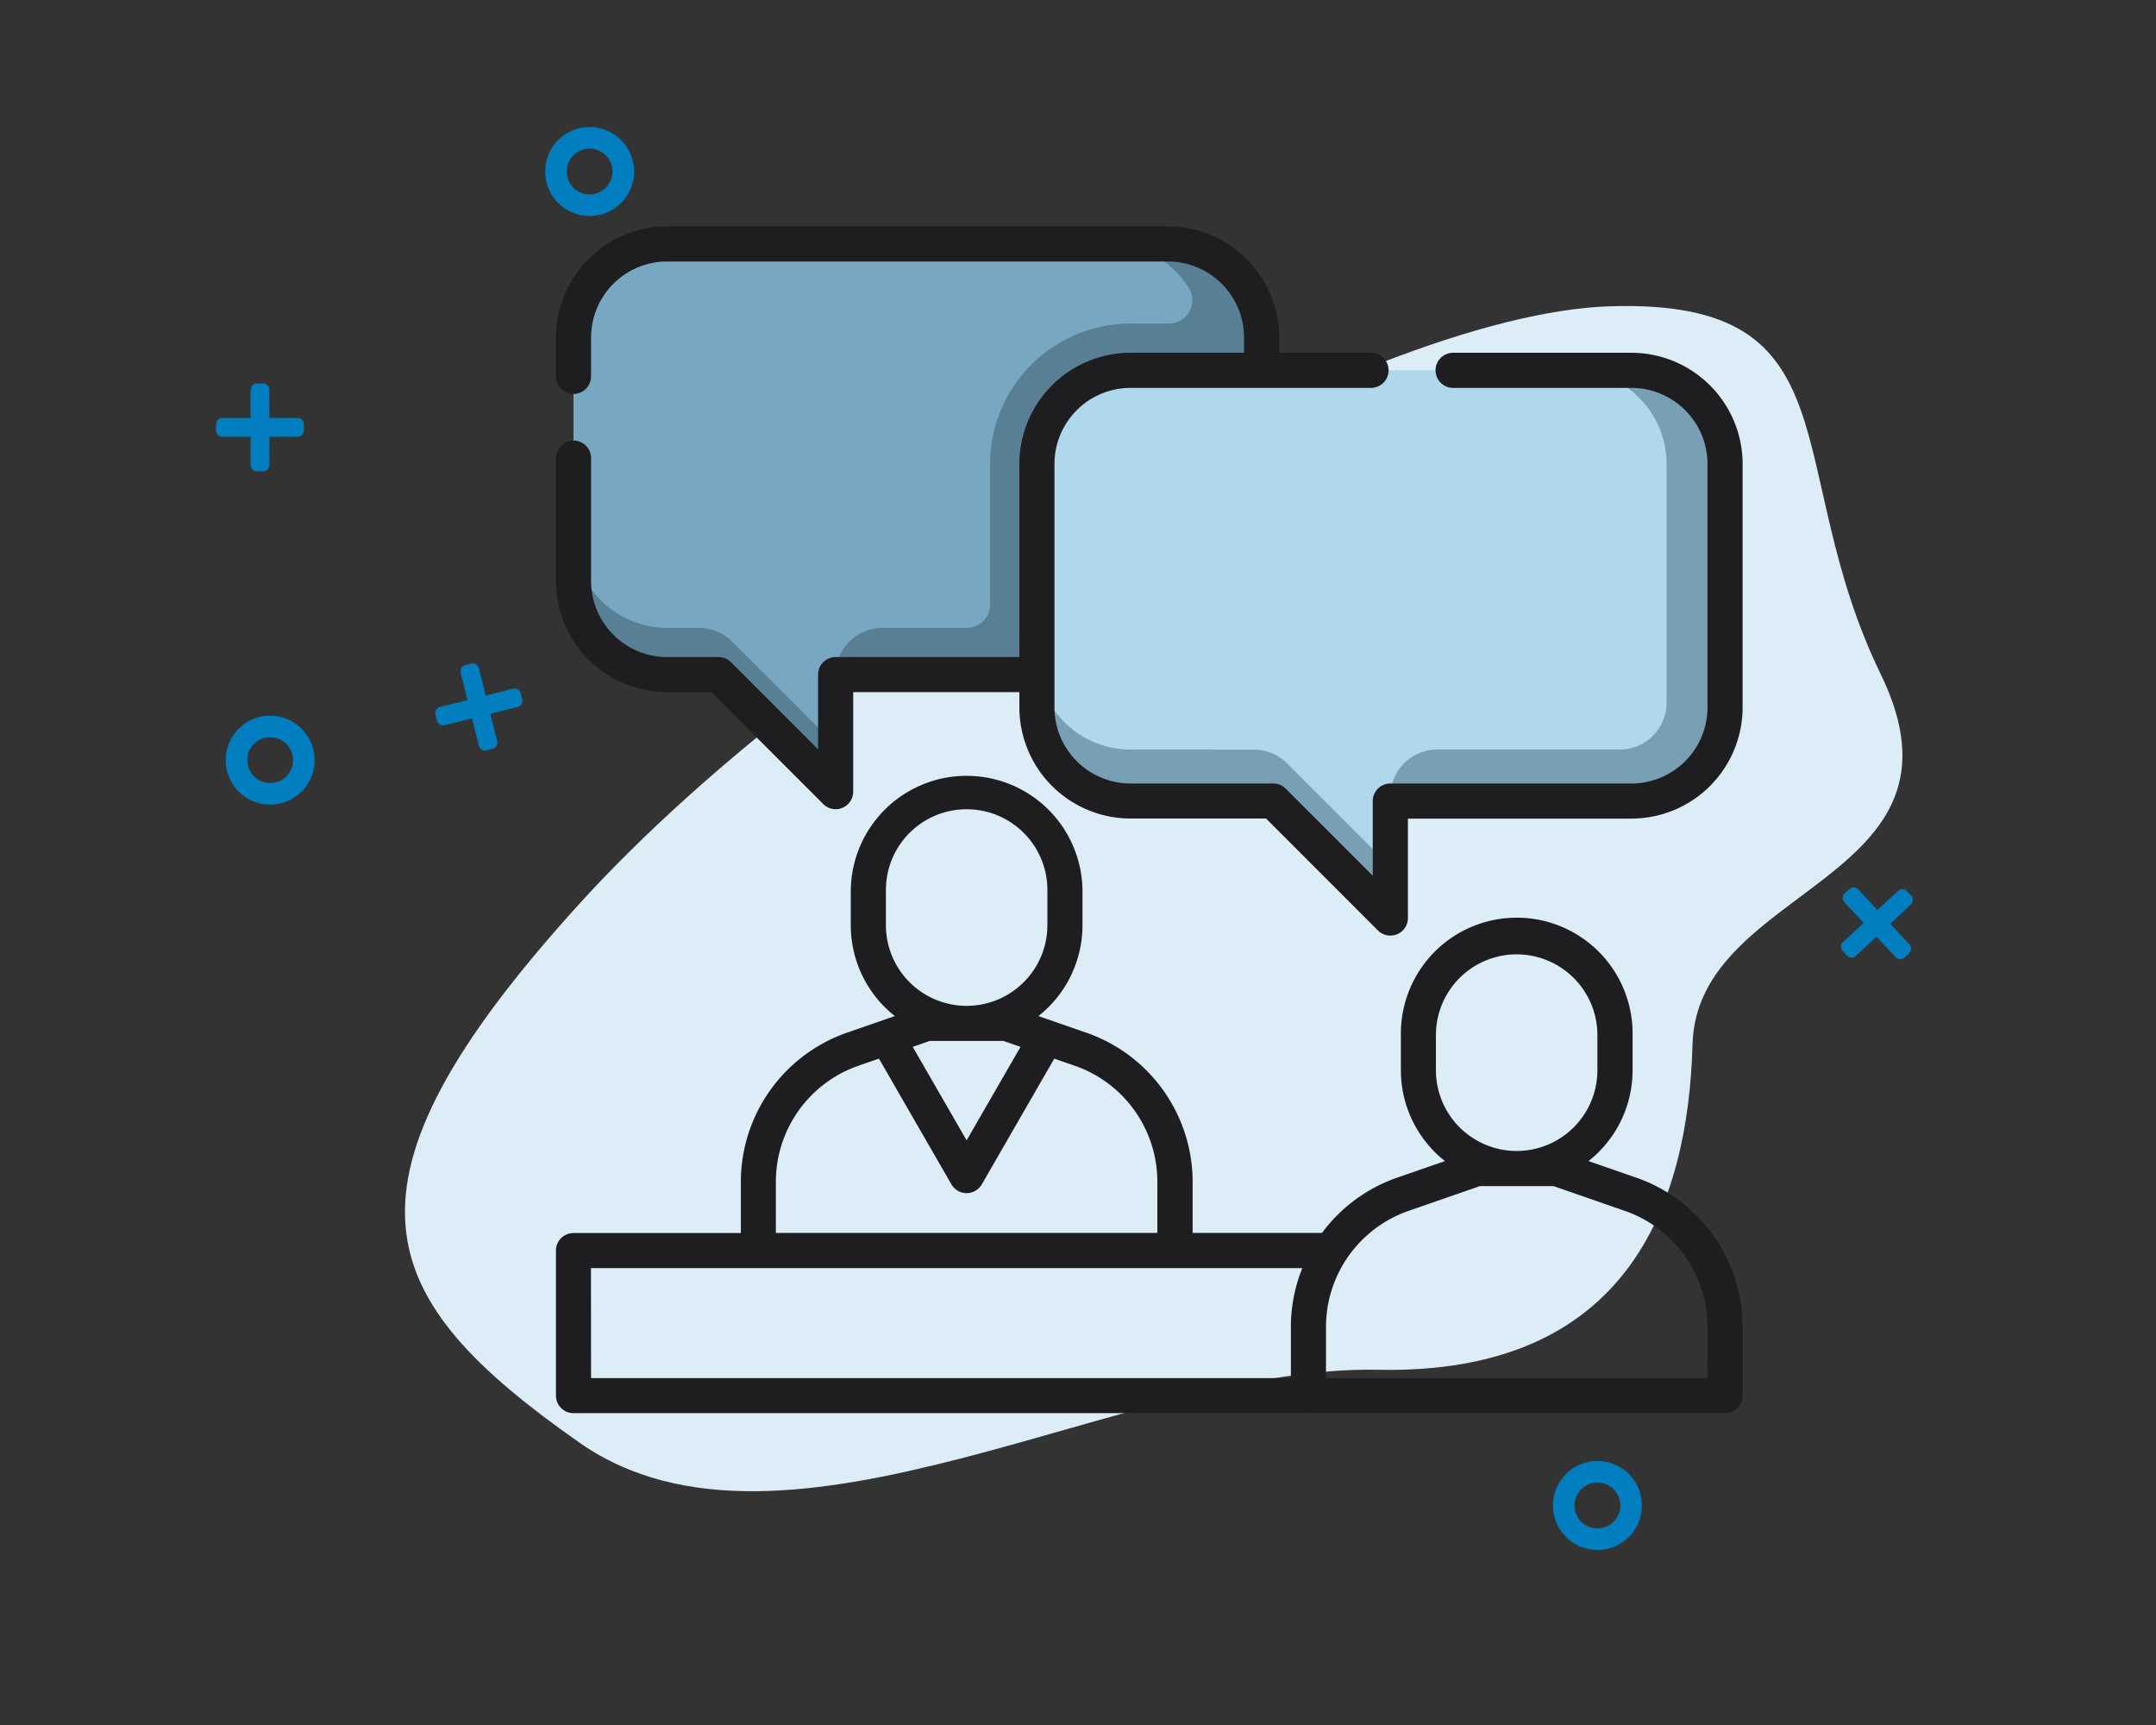
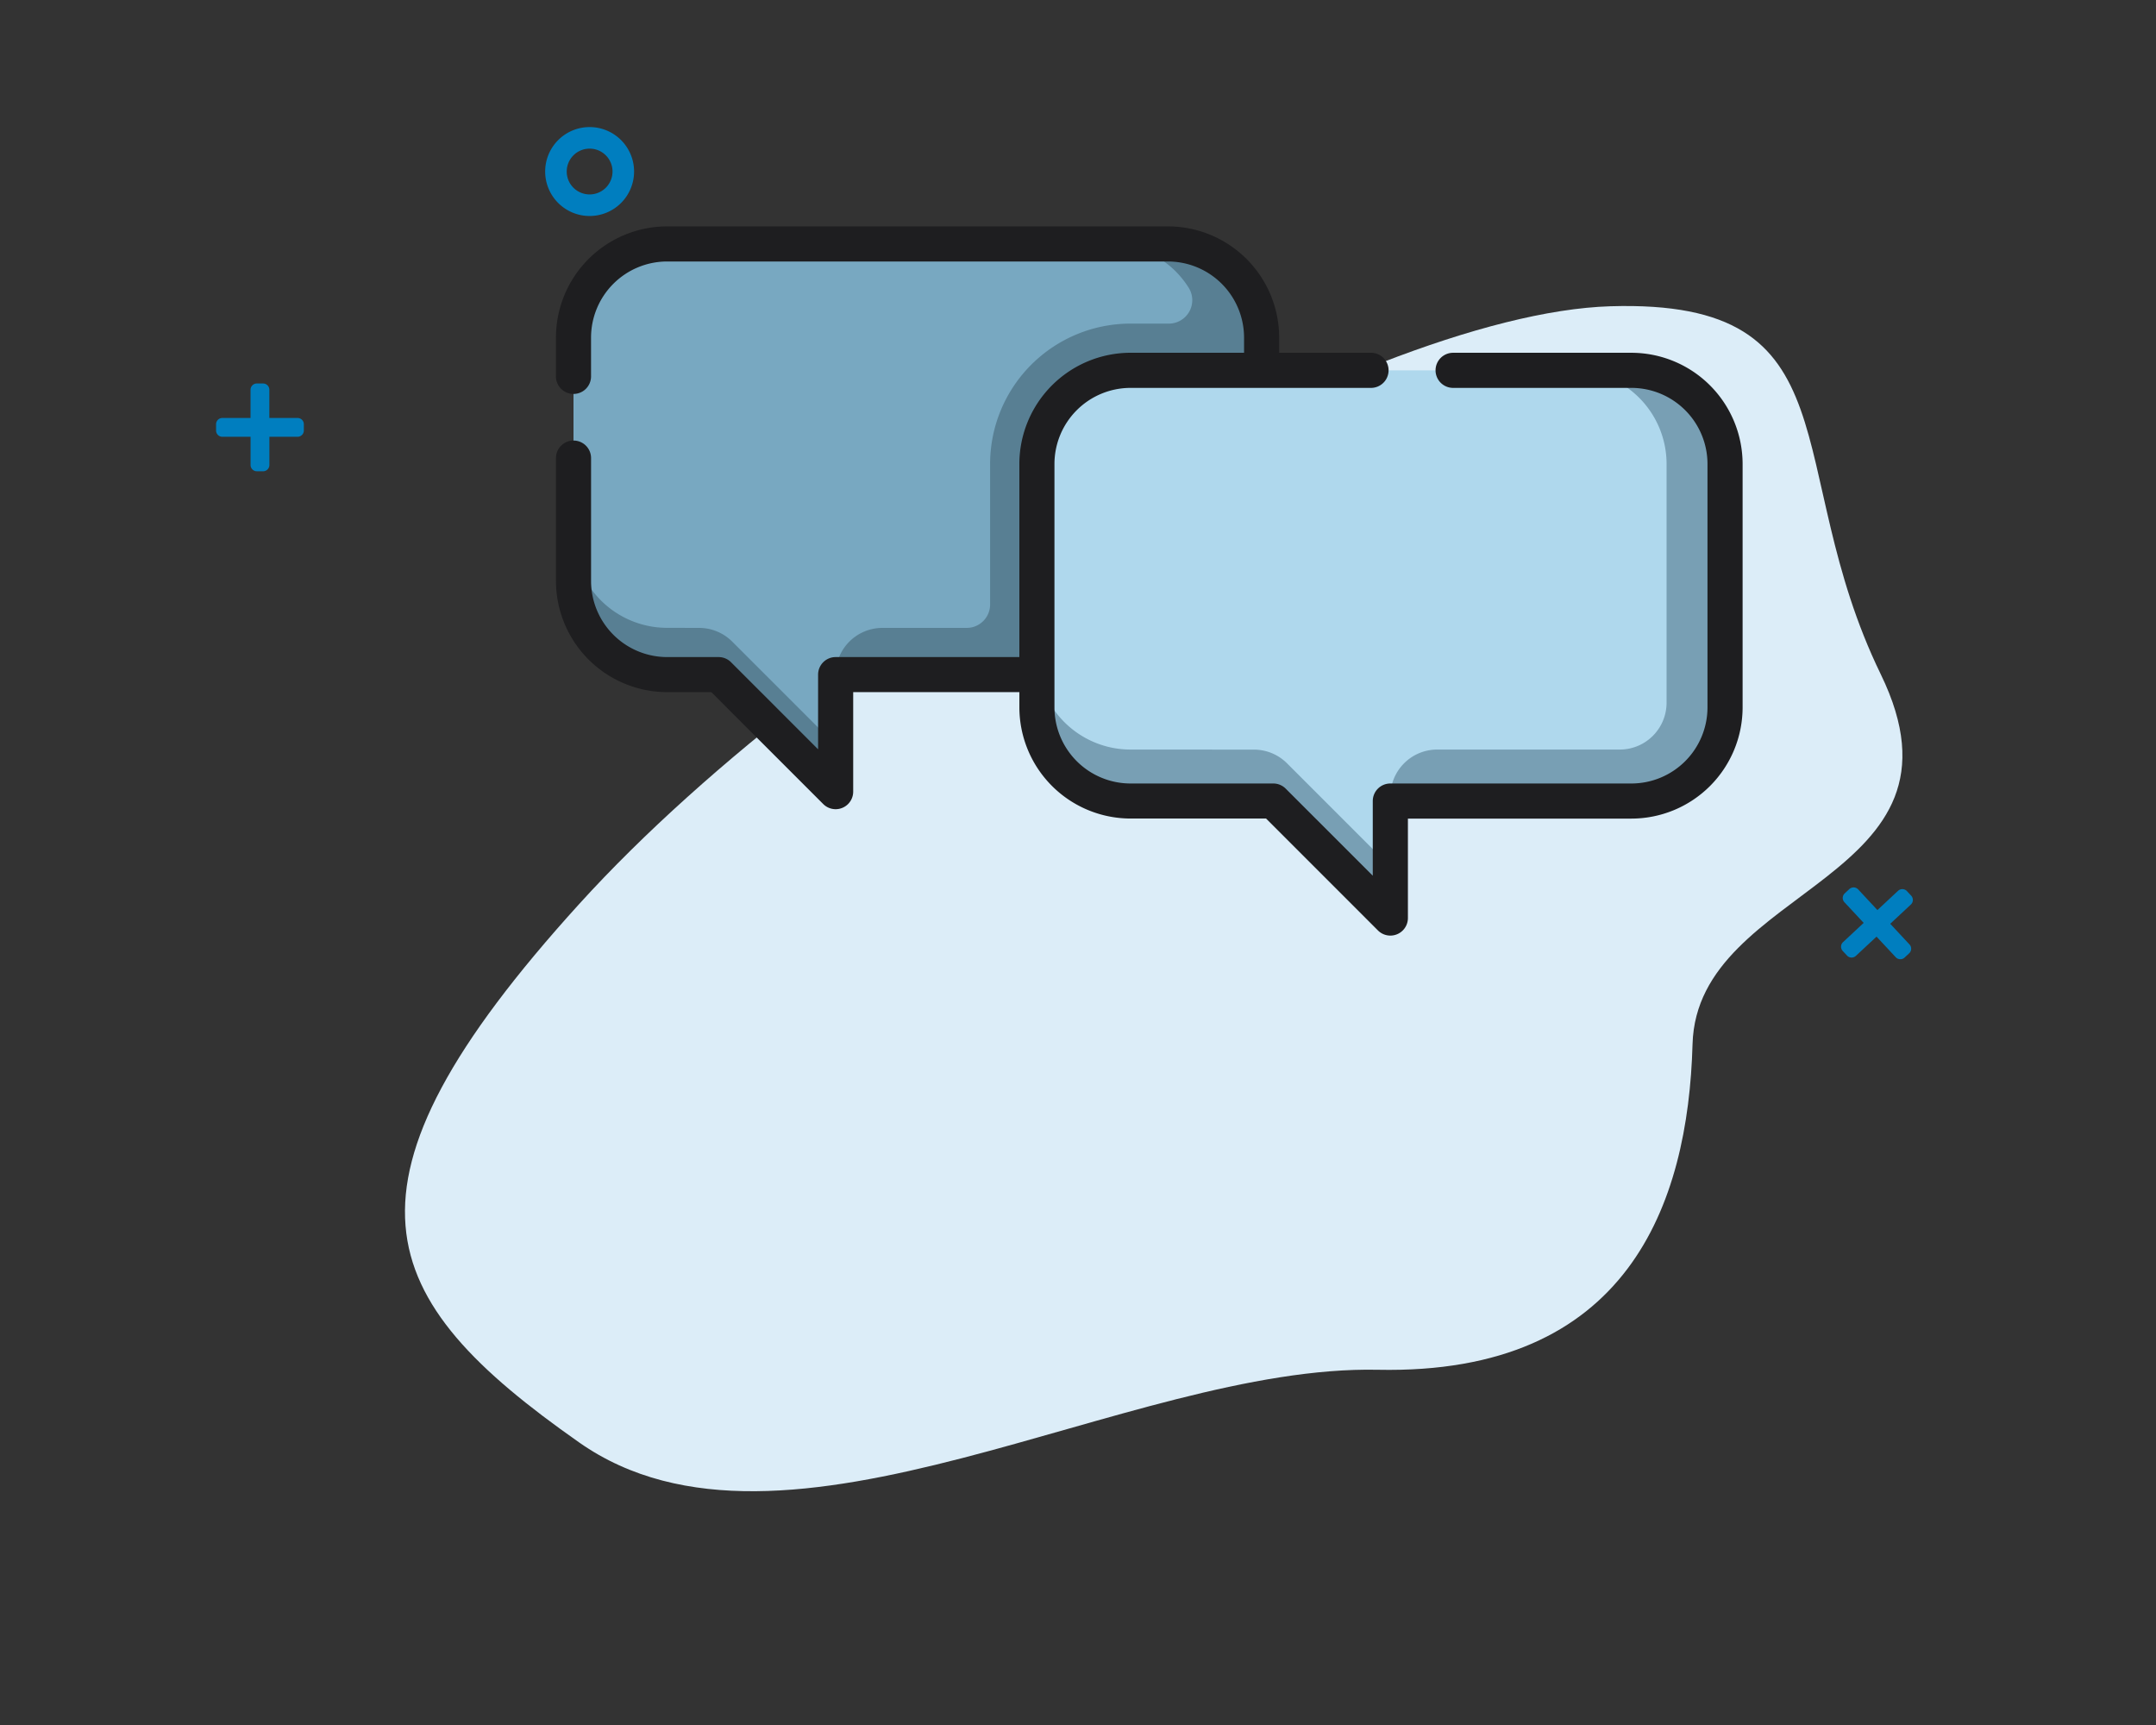
<svg xmlns="http://www.w3.org/2000/svg" width="100" height="80" viewBox="0 0 100 80">
  <rect x="0" y="0" width="100" height="80" fill="#333333" stroke="none" />
  <g id="Group_86585" data-name="Group 86585" transform="translate(-277 -1773)">
-     <rect id="Rectangle_31" data-name="Rectangle 31" width="100" height="80" rx="6" transform="translate(277 1773)" fill="none" />
    <g id="Group_37336" data-name="Group 37336" transform="translate(287.022 1779.393)">
      <path id="Path_38754" data-name="Path 38754" d="M52.068.148C63.487-1.2,60.536,6.86,66.047,16.054s-7.643,10.437-7.2,17.854S57.2,49.453,45.617,50.223,19.094,62.64,9.016,56.811-3.923,46.094,6.84,31.929,40.649,1.5,52.068.148Z" transform="translate(12.814 3.125) rotate(5)" fill="#dcedf8" />
-       <path id="Icon_awesome-circle" data-name="Icon awesome-circle" d="M2.125.563A1.562,1.562,0,1,0,3.687,2.125,1.562,1.562,0,0,0,2.125.563Z" transform="translate(0.383 26.735)" fill="none" stroke="#007ebf" stroke-width="1" />
-       <path id="Icon_awesome-circle-2" data-name="Icon awesome-circle" d="M2.125.563A1.562,1.562,0,1,0,3.687,2.125,1.562,1.562,0,0,0,2.125.563Z" transform="translate(61.945 61.302)" fill="none" stroke="#007ebf" stroke-width="1" />
      <path id="Icon_awesome-circle-3" data-name="Icon awesome-circle" d="M2.125.563A1.562,1.562,0,1,0,3.687,2.125,1.562,1.562,0,0,0,2.125.563Z" transform="translate(15.201 -0.563)" fill="none" stroke="#007ebf" stroke-width="1" />
      <path id="Icon_awesome-plus" data-name="Icon awesome-plus" d="M3.78,3.849H2.471V2.541a.291.291,0,0,0-.291-.291H1.89a.291.291,0,0,0-.291.291V3.849H.291A.291.291,0,0,0,0,4.14v.291a.291.291,0,0,0,.291.291H1.6V6.03a.291.291,0,0,0,.291.291h.291a.291.291,0,0,0,.291-.291V4.721H3.78a.291.291,0,0,0,.291-.291V4.14A.291.291,0,0,0,3.78,3.849Z" transform="translate(0 9.142)" fill="#007ebf" />
-       <path id="Icon_awesome-plus-2" data-name="Icon awesome-plus" d="M3.78,1.6H2.471V.291A.291.291,0,0,0,2.181,0H1.89A.291.291,0,0,0,1.6.291V1.6H.291A.291.291,0,0,0,0,1.89v.291a.291.291,0,0,0,.291.291H1.6V3.78a.291.291,0,0,0,.291.291h.291a.291.291,0,0,0,.291-.291V2.471H3.78a.291.291,0,0,0,.291-.291V1.89A.291.291,0,0,0,3.78,1.6Z" transform="translate(9.722 24.91) rotate(-14)" fill="#007ebf" />
      <path id="Icon_awesome-plus-3" data-name="Icon awesome-plus" d="M3.78,1.6H2.471V.291A.291.291,0,0,0,2.181,0H1.89A.291.291,0,0,0,1.6.291V1.6H.291A.291.291,0,0,0,0,1.89v.291a.291.291,0,0,0,.291.291H1.6V3.78a.291.291,0,0,0,.291.291h.291a.291.291,0,0,0,.291-.291V2.471H3.78a.291.291,0,0,0,.291-.291V1.89A.291.291,0,0,0,3.78,1.6Z" transform="translate(77.136 33.551) rotate(47)" fill="#007ebf" />
      <g id="consulting" transform="translate(15.764 4.106)">
        <path id="Path_38779" data-name="Path 38779" d="M35.148,7.574H11.917a4.342,4.342,0,0,0-4.342,4.342v11.29a4.342,4.342,0,0,0,4.342,4.342H14.3l5.428,5.428V27.549H35.148a4.342,4.342,0,0,0,4.342-4.342V11.917A4.342,4.342,0,0,0,35.148,7.574Zm0,0" transform="translate(-6.76 -6.76)" fill="#8db0ff" />
        <path id="Path_38780" data-name="Path 38780" d="M35.148,7.574H11.917a4.342,4.342,0,0,0-4.342,4.342v11.29a4.342,4.342,0,0,0,4.342,4.342H14.3l5.428,5.428V27.549H35.148a4.342,4.342,0,0,0,4.342-4.342V11.917A4.342,4.342,0,0,0,35.148,7.574Zm0,0" transform="translate(-6.76 -6.76)" fill="#78a8c1" />
        <path id="Path_38781" data-name="Path 38781" d="M11.917,137.139A4.342,4.342,0,0,1,7.574,132.8v2.171a4.342,4.342,0,0,0,4.342,4.342H14.3l5.428,5.428v-2.171l-4.792-4.792a2.173,2.173,0,0,0-1.535-.636Zm0,0" transform="translate(-6.76 -118.521)" fill="#587f93" />
        <path id="Path_38782" data-name="Path 38782" d="M136.095,7.574h-2.714A4.339,4.339,0,0,1,137.052,9.6a1.087,1.087,0,0,1-.917,1.669h-1.777a6.513,6.513,0,0,0-6.514,6.513v6.514a1.085,1.085,0,0,1-1.085,1.085h-3.908a2.171,2.171,0,0,0-2.171,2.171h15.415a4.342,4.342,0,0,0,4.342-4.342V11.917A4.342,4.342,0,0,0,136.095,7.574Zm0,0" transform="translate(-107.707 -6.76)" fill="#587f93" />
        <path id="Path_38783" data-name="Path 38783" d="M211.87,62.105H235.1a4.342,4.342,0,0,1,4.342,4.342v11.29A4.342,4.342,0,0,1,235.1,82.08H223.92v5.428l-5.428-5.428H211.87a4.342,4.342,0,0,1-4.342-4.342V66.448A4.342,4.342,0,0,1,211.87,62.105Zm0,0" transform="translate(-185.218 -55.429)" fill="#afd8ed" />
        <path id="Path_38784" data-name="Path 38784" d="M211.87,189.651a4.342,4.342,0,0,1-4.342-4.342V187.7a4.342,4.342,0,0,0,4.342,4.342h6.622l5.428,5.428v-2.388l-4.792-4.792a2.17,2.17,0,0,0-1.535-.636Zm0,0" transform="translate(-185.218 -165.388)" fill="#789fb4" />
        <path id="Path_38785" data-name="Path 38785" d="M371.2,62.105h-2.714a4.342,4.342,0,0,1,4.342,4.342V77.521a2.171,2.171,0,0,1-2.171,2.171h-8.467a2.171,2.171,0,0,0-2.171,2.171v.217H371.2a4.342,4.342,0,0,0,4.342-4.342V66.448A4.342,4.342,0,0,0,371.2,62.105Zm0,0" transform="translate(-321.315 -55.429)" fill="#789fb4" />
-         <path id="Path_38786" data-name="Path 38786" d="M50.115,255.025l-2.222-.771a5.365,5.365,0,0,0,2.044-4.213v-1.628a5.374,5.374,0,1,0-10.747,0v1.628a5.365,5.365,0,0,0,2.044,4.213l-2.222.771a7.318,7.318,0,0,0-3.481,2.561h-6v-2.369A7.333,7.333,0,0,0,24.6,248.3l-2.222-.771a5.366,5.366,0,0,0,2.044-4.213v-1.628a5.374,5.374,0,0,0-10.747,0v1.628a5.366,5.366,0,0,0,2.044,4.213L13.5,248.3a7.333,7.333,0,0,0-4.924,6.922v2.369H.814A.814.814,0,0,0,0,258.4v6.73a.814.814,0,0,0,.814.814h33.87a.744.744,0,0,1,.217,0H54.225a.814.814,0,0,0,.814-.814v-3.183A7.333,7.333,0,0,0,50.115,255.025Zm-9.3-6.613a3.745,3.745,0,0,1,7.49,0v1.628a3.745,3.745,0,1,1-7.49,0Zm-25.511-6.73a3.745,3.745,0,0,1,7.49,0v1.628a3.745,3.745,0,1,1-7.49,0Zm5.453,7,.791.275-2.5,4.336-2.5-4.336.791-.275ZM10.2,255.217a5.7,5.7,0,0,1,3.83-5.384l.952-.33,3.36,5.83a.814.814,0,0,0,1.411,0l3.36-5.83.952.33a5.7,5.7,0,0,1,3.83,5.384v2.369H10.2Zm-8.576,4H34.618a7.3,7.3,0,0,0-.53,2.733v2.369H1.628Zm51.782,5.1H35.716v-2.369a5.7,5.7,0,0,1,3.83-5.384l3.309-1.149h3.416l3.309,1.149a5.7,5.7,0,0,1,3.83,5.384Zm0,0" transform="translate(0 -210.906)" fill="#1e1e20" />
        <path id="Path_38787" data-name="Path 38787" d="M49.883,5.862H41.612a.814.814,0,1,0,0,1.628h8.271a3.532,3.532,0,0,1,3.528,3.529v11.29a3.532,3.532,0,0,1-3.528,3.528H38.7a.814.814,0,0,0-.814.814v3.463l-4.038-4.038a.814.814,0,0,0-.576-.239H26.651a3.532,3.532,0,0,1-3.529-3.528V11.019A3.532,3.532,0,0,1,26.651,7.49H37.805a.814.814,0,1,0,0-1.628H33.545V5.157A5.163,5.163,0,0,0,28.388,0H5.157A5.163,5.163,0,0,0,0,5.157v1.8a.814.814,0,0,0,1.628,0v-1.8A3.532,3.532,0,0,1,5.157,1.628H28.388a3.532,3.532,0,0,1,3.528,3.528v.705H26.651a5.163,5.163,0,0,0-5.157,5.157v8.956H12.973a.814.814,0,0,0-.814.814v3.463L8.121,20.213a.814.814,0,0,0-.576-.239H5.157a3.532,3.532,0,0,1-3.528-3.528v-5.7a.814.814,0,1,0-1.628,0v5.7A5.162,5.162,0,0,0,5.157,21.6H7.207l5.19,5.19a.814.814,0,0,0,1.39-.576V21.6h7.708v.706a5.162,5.162,0,0,0,5.157,5.156h6.285l5.189,5.19a.814.814,0,0,0,1.39-.576V27.465H49.883a5.162,5.162,0,0,0,5.157-5.156V11.019A5.163,5.163,0,0,0,49.883,5.862Zm0,0" transform="translate(0)" fill="#1e1e20" />
      </g>
    </g>
  </g>
</svg>